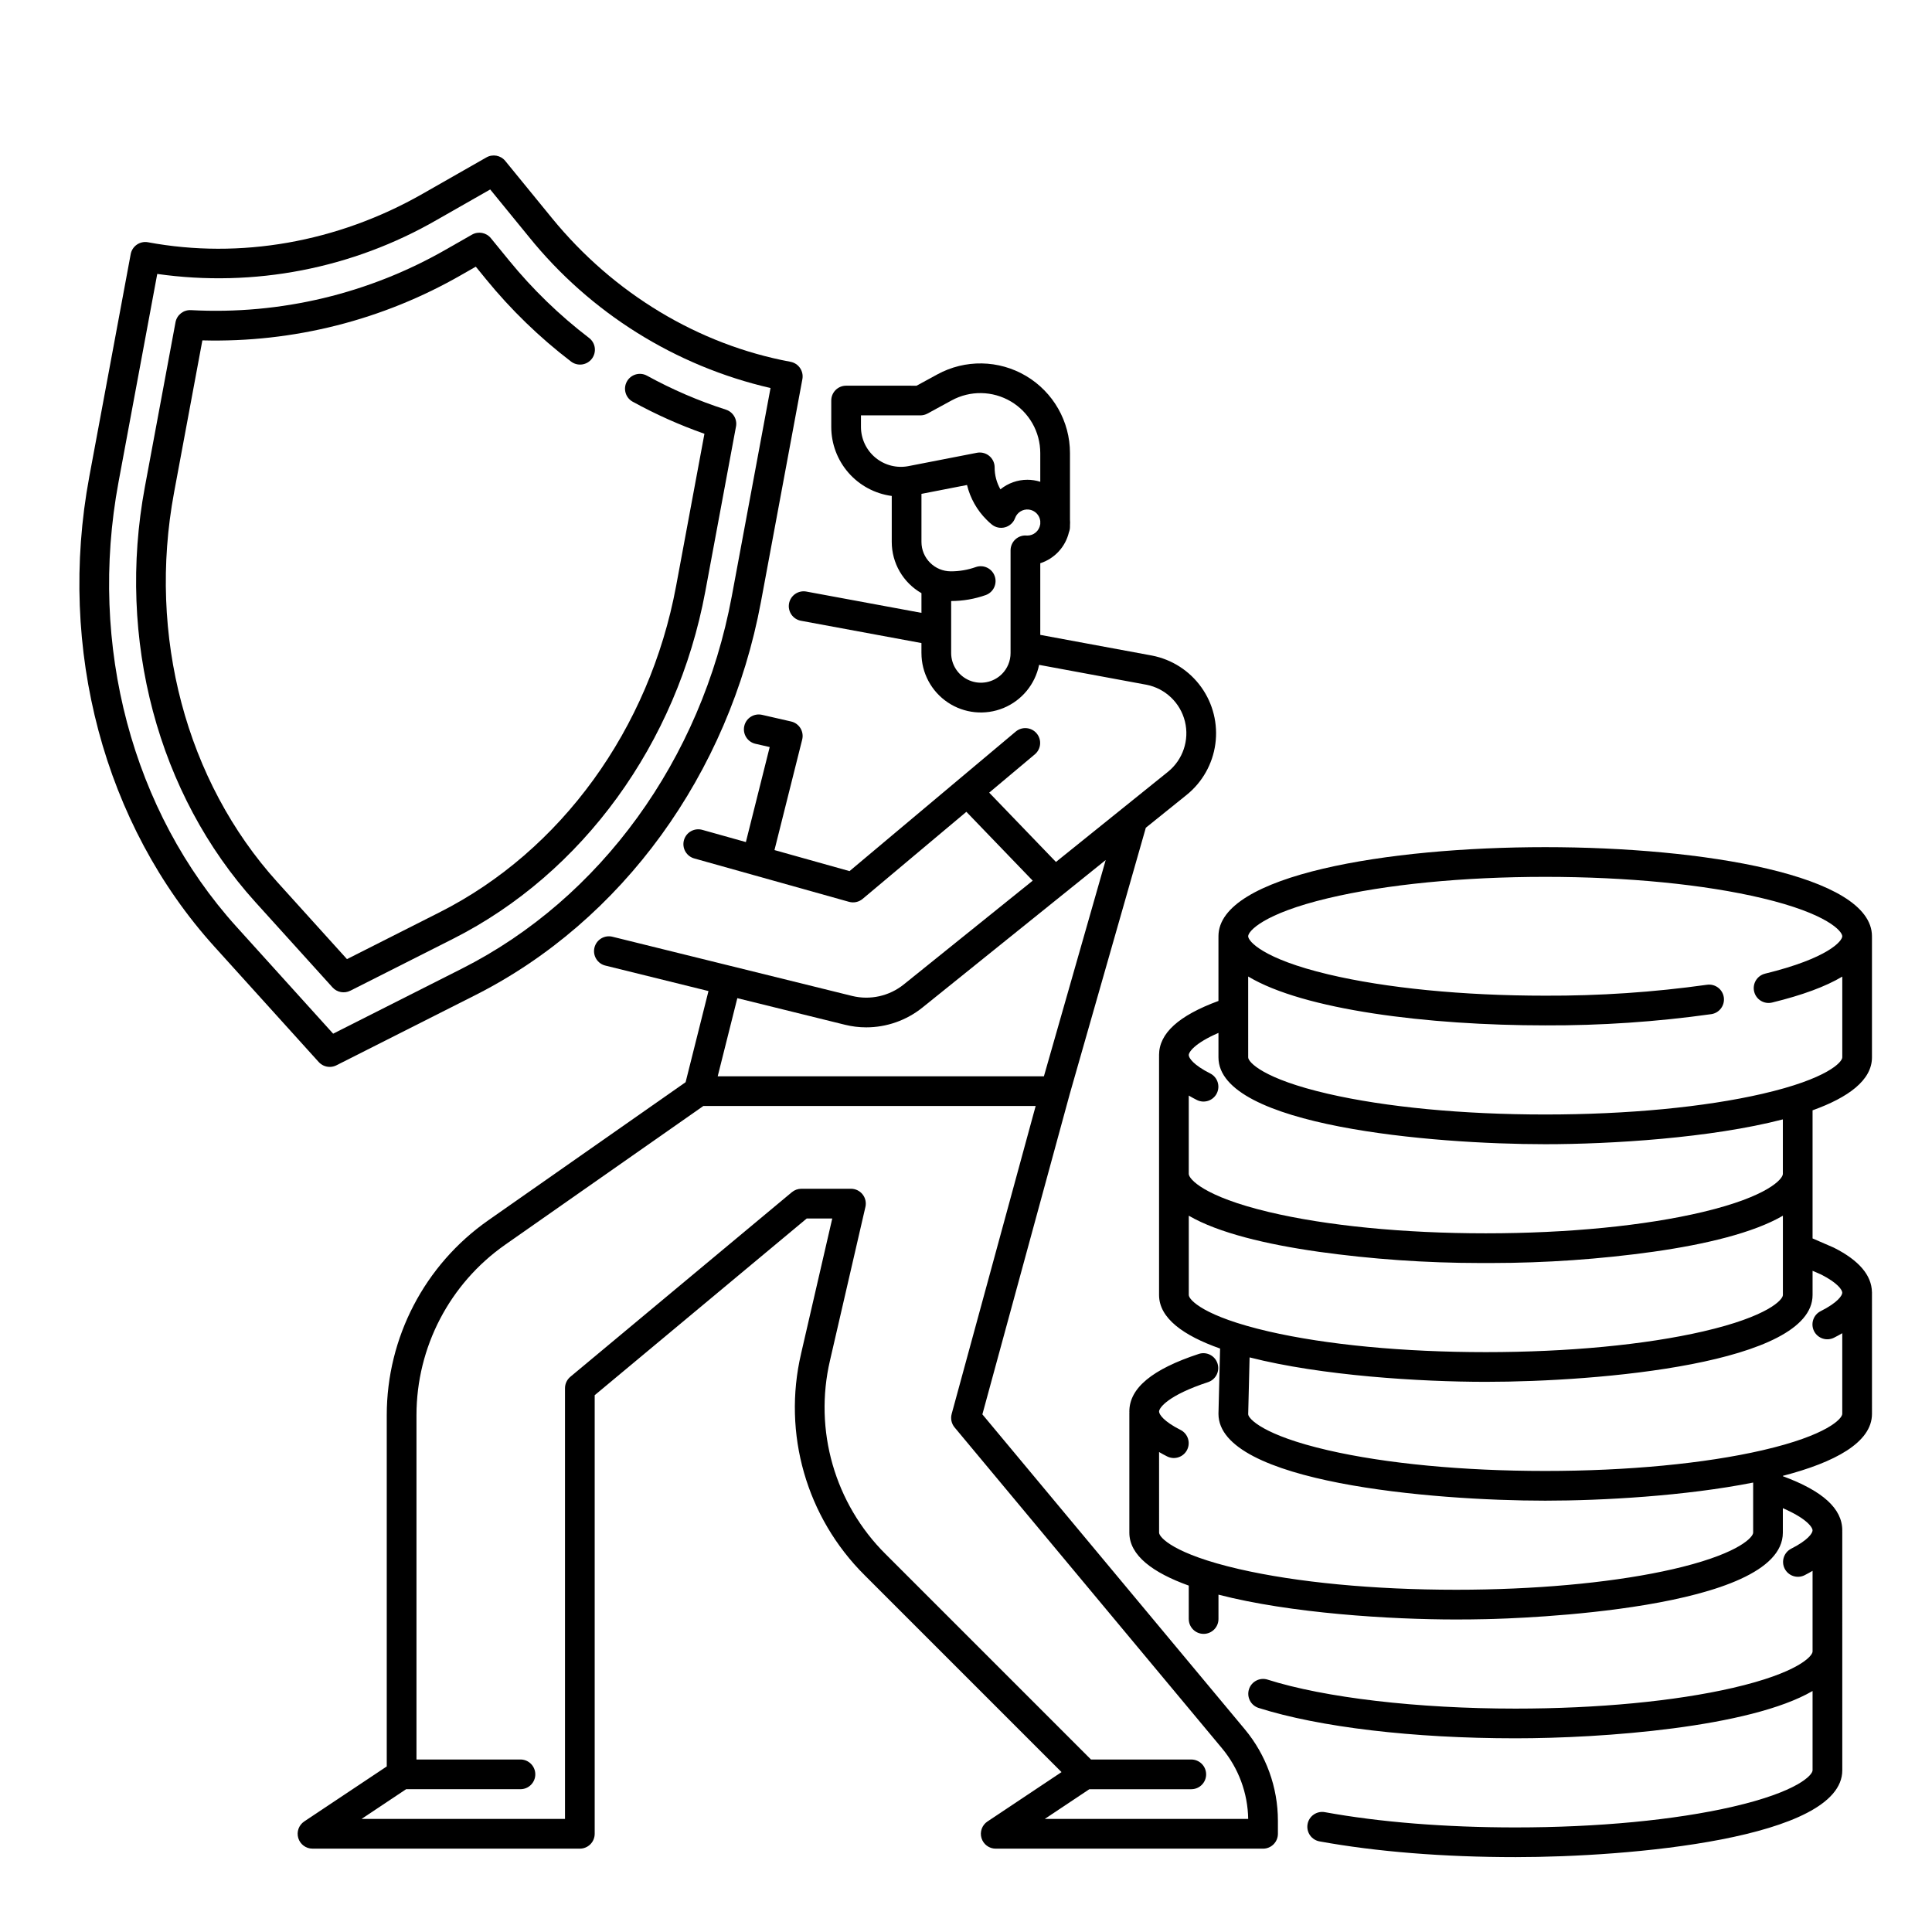
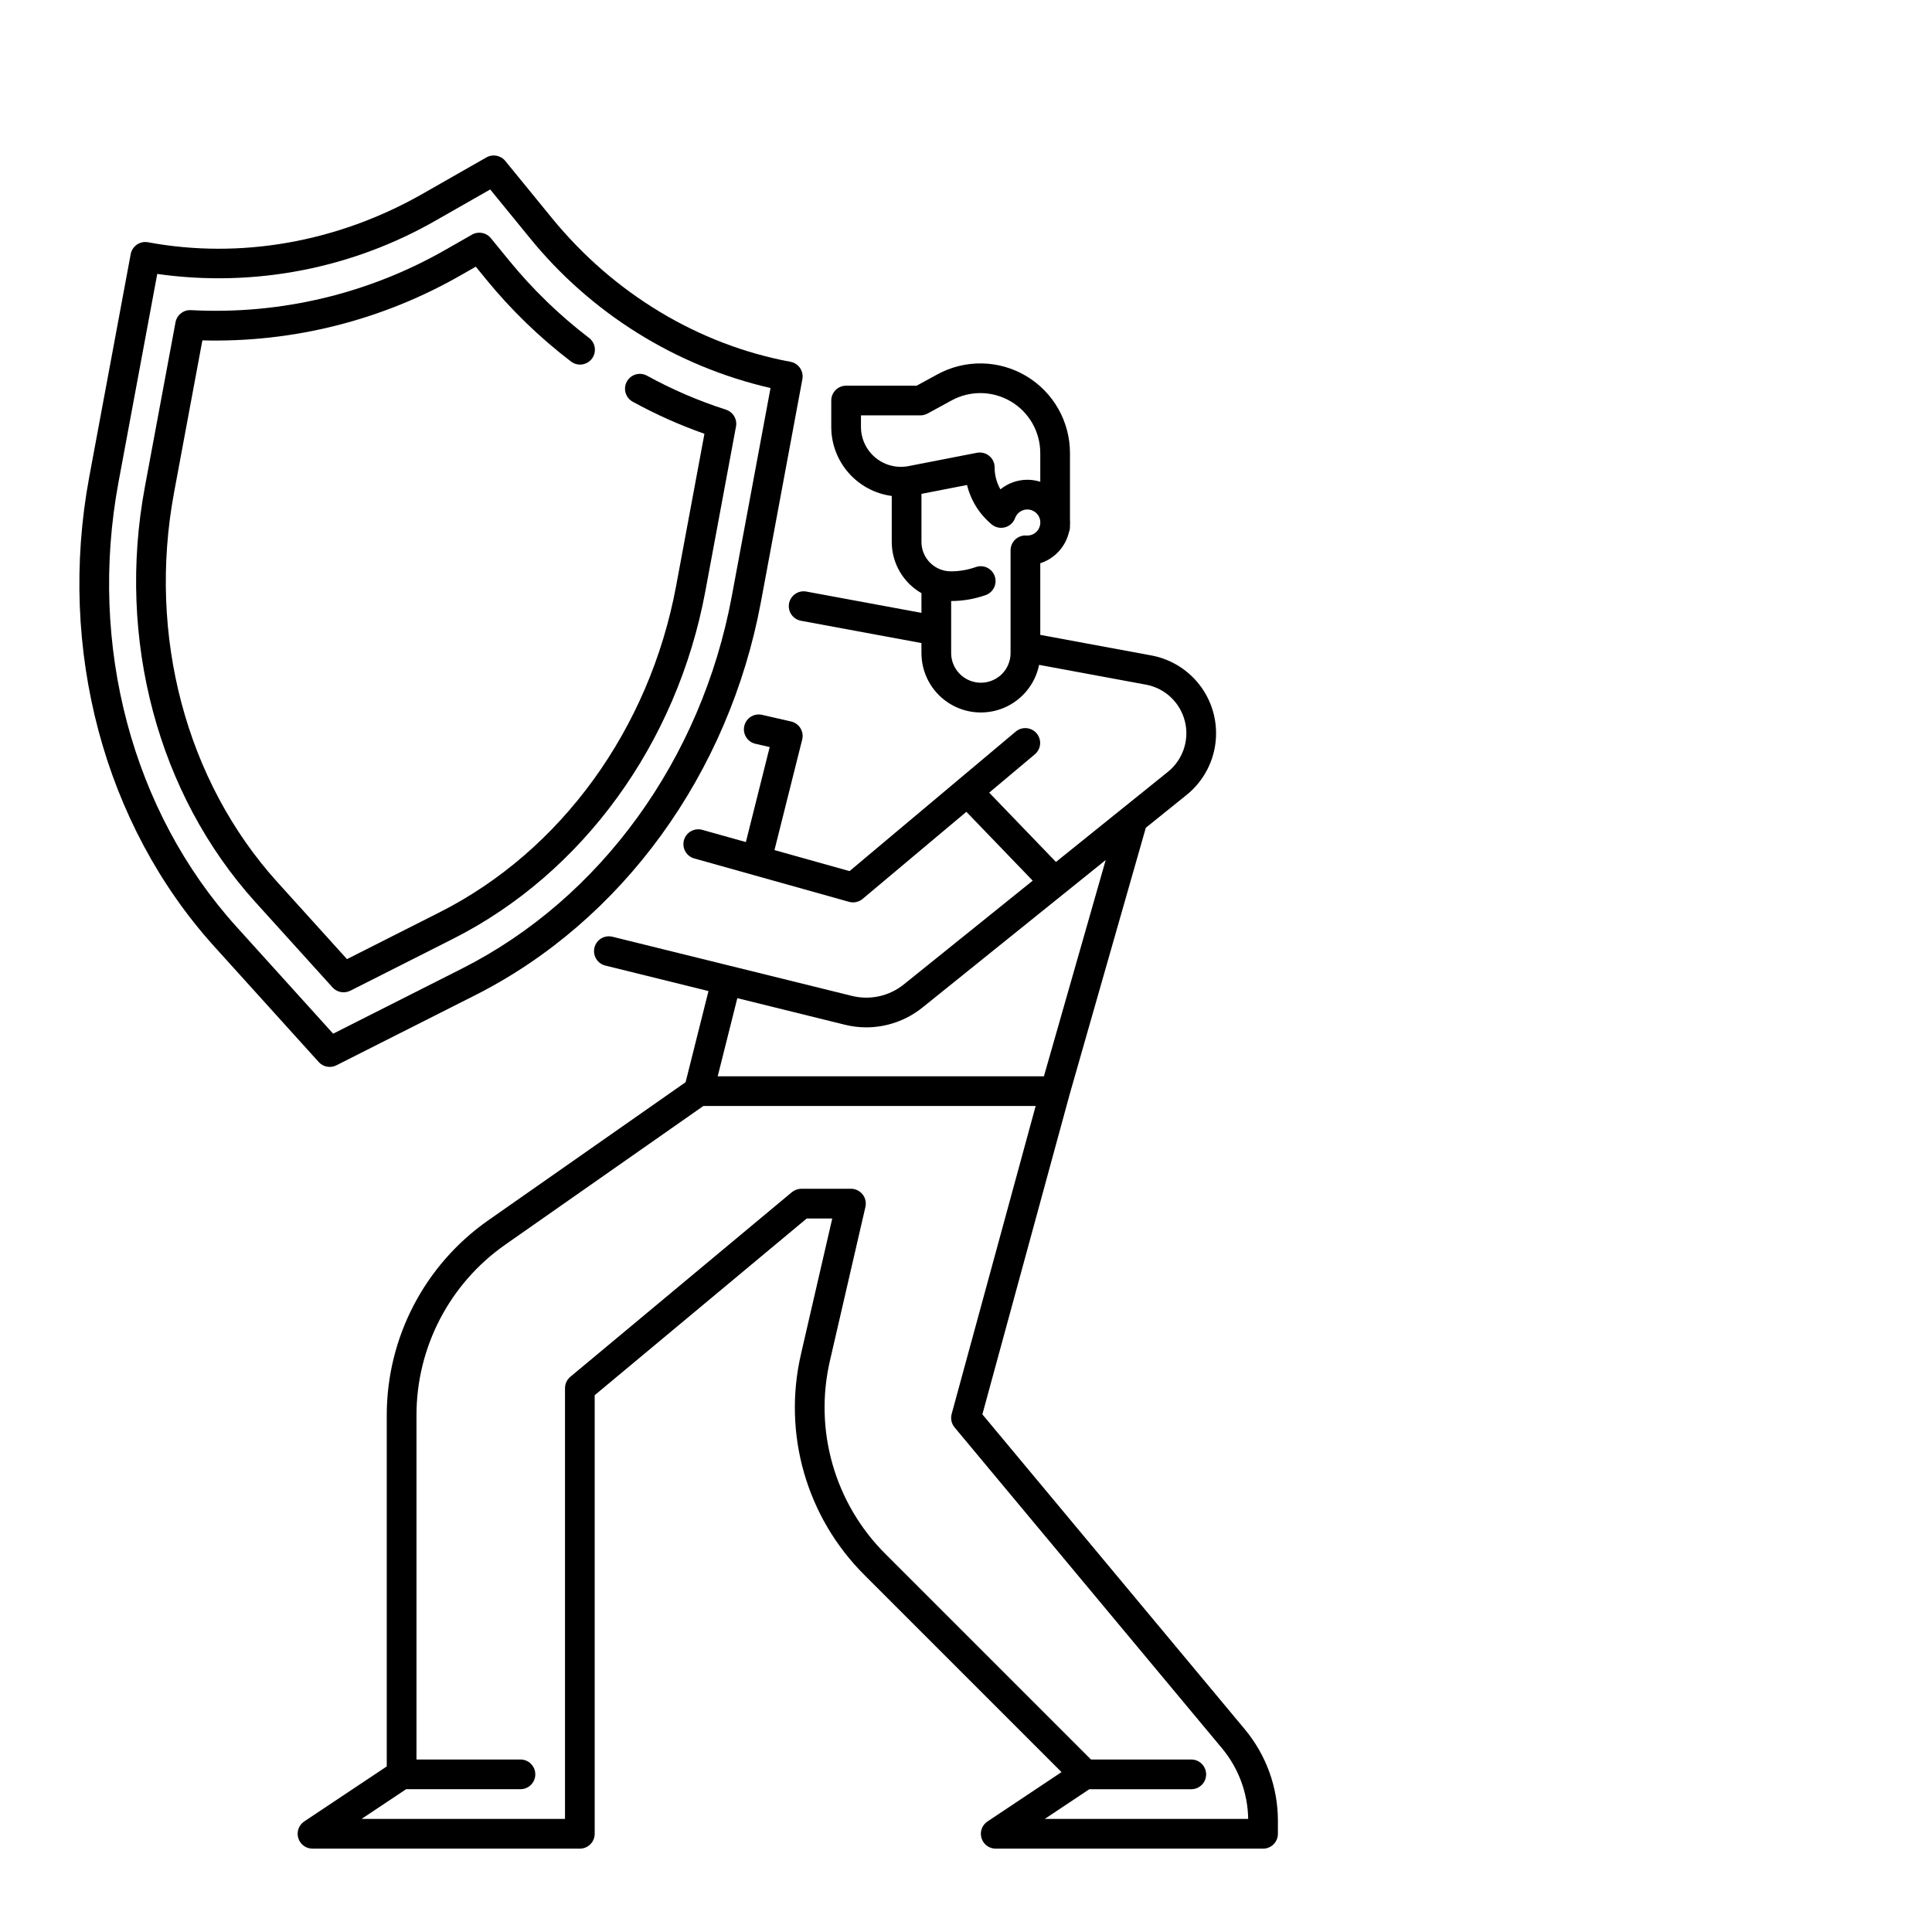
<svg xmlns="http://www.w3.org/2000/svg" fill="#000000" width="800px" height="800px" version="1.1" viewBox="144 144 512 512">
  <g>
    <path d="m231.38 426.74c0.617 0 1.223-0.145 1.773-0.422l36.812-18.598c38.914-19.664 67.207-58.625 75.695-104.23l10.98-59.012v-0.004c0.395-2.137-1.012-4.191-3.148-4.59-24.422-4.543-46.875-18.074-63.227-38.094l-12.363-15.141c-1.215-1.488-3.328-1.883-5-0.93l-16.977 9.68c-22.457 12.801-48.273 17.348-72.699 12.805-2.137-0.398-4.191 1.012-4.59 3.148l-10.98 59.012c-8.484 45.602 3.906 92.133 33.141 124.48l27.66 30.598h0.004c0.746 0.828 1.805 1.297 2.918 1.297zm-55.98-154.93 10.273-55.215c25.629 3.644 51.738-1.41 74.152-14.355l14.086-8.031 10.254 12.559c16.262 20.141 38.805 34.25 64.031 40.066l-10.273 55.215c-8.039 43.203-34.77 80.078-71.504 98.641l-34.133 17.246-25.645-28.367c-27.602-30.535-39.281-74.555-31.242-117.76z" />
    <path d="m236.82 406.56 27.234-13.762c34.375-17.367 59.367-51.781 66.859-92.055l8.133-43.707h0.004c0.363-1.945-0.781-3.863-2.668-4.469-7.242-2.324-14.246-5.34-20.914-9.004-1.906-1.047-4.297-0.352-5.344 1.555s-0.352 4.301 1.555 5.344c6.094 3.348 12.449 6.188 19.004 8.496l-7.508 40.344c-7.047 37.875-30.477 70.199-62.672 86.465l-24.551 12.41-18.449-20.41c-24.191-26.754-34.426-65.348-27.379-103.22l7.508-40.344h-0.004c24.09 0.641 47.883-5.387 68.762-17.418l3.703-2.113 2.695 3.301v0.004c6.633 8.129 14.191 15.453 22.527 21.824 0.828 0.637 1.879 0.922 2.918 0.785 1.039-0.137 1.98-0.684 2.617-1.516 0.633-0.832 0.91-1.883 0.77-2.922-0.141-1.039-0.691-1.977-1.527-2.606-7.848-6-14.965-12.895-21.207-20.547l-4.805-5.883 0.004 0.004c-1.215-1.492-3.328-1.887-5-0.934l-6.594 3.762c-20.574 11.879-44.156 17.52-67.879 16.246-1.98-0.113-3.734 1.262-4.098 3.207l-8.133 43.707c-7.492 40.273 3.453 81.379 29.277 109.94l20.469 22.633c1.191 1.316 3.113 1.672 4.695 0.875z" />
    <path d="m404.34 518.82 23.078-84.613v-0.012l20.238-70.836 10.797-8.691-0.004 0.004c4.176-3.363 6.906-8.191 7.629-13.504 0.727-5.309-0.605-10.695-3.723-15.051-3.121-4.359-7.789-7.359-13.047-8.383l-29.625-5.484v-18.984c3.785-1.223 6.664-4.328 7.59-8.199 0.188-0.469 0.281-0.965 0.281-1.465v-0.383c0.02-0.246 0.031-0.492 0.031-0.746s-0.012-0.504-0.031-0.746v-17.648c0.004-8.391-4.418-16.16-11.633-20.445-7.215-4.281-16.156-4.438-23.52-0.414l-5.496 2.996-18.676-0.004c-2.176 0-3.938 1.762-3.938 3.938v6.988-0.004c0 4.477 1.625 8.797 4.574 12.164s7.019 5.547 11.457 6.137v12.191c0 2.754 0.73 5.457 2.113 7.84 1.383 2.383 3.367 4.359 5.758 5.727v5.223l-30.473-5.641c-1.031-0.199-2.098 0.023-2.965 0.613-0.867 0.59-1.461 1.504-1.652 2.535-0.191 1.031 0.039 2.094 0.637 2.957 0.598 0.863 1.512 1.449 2.543 1.633l31.906 5.902v2.641h0.004c-0.004 5.254 2.609 10.164 6.973 13.09 4.363 2.93 9.898 3.484 14.758 1.488 4.859-2 8.402-6.289 9.445-11.438l28.457 5.269v-0.004c4.996 0.988 8.973 4.781 10.191 9.727 1.219 4.949-0.539 10.152-4.504 13.352l-29.676 23.887-17.691-18.367 12.129-10.18c1.637-1.402 1.84-3.863 0.453-5.516-1.387-1.652-3.848-1.883-5.516-0.512l-44.082 37.004-19.887-5.574 7.344-29.285c0.258-1.027 0.09-2.113-0.461-3.016-0.555-0.902-1.445-1.543-2.477-1.777l-7.691-1.762c-2.121-0.488-4.231 0.836-4.715 2.957-0.488 2.117 0.836 4.231 2.957 4.715l3.777 0.863-6.312 25.18-11.445-3.207h-0.004c-1.016-0.316-2.117-0.207-3.051 0.301-0.934 0.508-1.621 1.371-1.91 2.394-0.285 1.023-0.148 2.121 0.387 3.039 0.535 0.922 1.418 1.586 2.449 1.844l15.41 4.32c0.012 0 0.023 0.012 0.035 0.012 0.012 0.004 0.02 0 0.031 0.008l25.438 7.129h0.004c1.25 0.348 2.594 0.059 3.59-0.777l27.5-23.082 17.578 18.25-34.199 27.527c-3.836 3.07-8.879 4.188-13.652 3.023l-63.473-15.68c-1.02-0.266-2.102-0.113-3.008 0.426-0.902 0.539-1.555 1.414-1.809 2.438-0.25 1.023-0.082 2.102 0.469 3 0.547 0.898 1.434 1.539 2.461 1.777l27.289 6.742-6.062 24.152-52.336 36.633c-16.828 11.789-26.852 31.043-26.863 51.594v93.105l-21.863 14.574c-1.441 0.961-2.086 2.754-1.582 4.414 0.504 1.66 2.031 2.797 3.766 2.797h70.852c1.043 0 2.043-0.414 2.781-1.152 0.738-0.738 1.152-1.738 1.152-2.785v-116.23l56.191-46.828h6.766l-8.266 35.828h0.004c-4.957 21.16 1.414 43.375 16.832 58.695l52.188 52.188-19.621 13.082-0.004-0.004c-1.441 0.961-2.086 2.754-1.582 4.414 0.5 1.66 2.031 2.797 3.766 2.797h70.848c1.043 0 2.047-0.414 2.781-1.152 0.738-0.738 1.156-1.738 1.156-2.785v-3.484c-0.008-8.84-3.106-17.398-8.758-24.195zm-32.176-261.69v-3.051h15.746c0.656 0 1.305-0.168 1.883-0.48l6.383-3.477c4.926-2.695 10.902-2.586 15.73 0.277 4.824 2.863 7.781 8.062 7.777 13.676v7.598c-1.109-0.352-2.262-0.531-3.426-0.531-2.598 0.004-5.121 0.898-7.137 2.539-1.008-1.777-1.539-3.785-1.531-5.828 0-1.043-0.414-2.043-1.152-2.781-0.738-0.738-1.742-1.152-2.785-1.152-0.254 0-0.504 0.023-0.754 0.07l-18.133 3.531h0.004c-3.106 0.605-6.316-0.211-8.754-2.223s-3.852-5.008-3.852-8.168zm37.344 65.496h0.004c-2.258 2.246-5.641 2.918-8.582 1.699-2.941-1.219-4.859-4.086-4.863-7.269v-13.777c3.133-0.004 6.246-0.543 9.199-1.594 2.019-0.75 3.062-2.984 2.34-5.016-0.723-2.031-2.945-3.102-4.984-2.402-2.129 0.758-4.375 1.145-6.637 1.141-4.297-0.004-7.781-3.484-7.789-7.785v-12.746l12.074-2.352c0.852 3.504 2.656 6.703 5.215 9.242 0.43 0.434 0.875 0.844 1.348 1.227 0.988 0.805 2.301 1.078 3.527 0.738 1.227-0.34 2.215-1.25 2.648-2.445 0.547-1.504 2.059-2.438 3.648-2.25s2.844 1.445 3.027 3.035v0.793c-0.012 0.051-0.02 0.098-0.027 0.152-0.27 1.688-1.734 2.926-3.445 2.914h-0.008 0.004c-1.117-0.133-2.234 0.219-3.074 0.965-0.84 0.746-1.32 1.816-1.324 2.941v27.219c0.008 2.086-0.82 4.094-2.297 5.57zm-41.566 92.949c1.836 0.453 3.719 0.684 5.609 0.684 5.402 0 10.645-1.84 14.863-5.215l48.609-39.125-16.375 57.312h-86.449l5.199-20.707zm52.93 210.46 11.809-7.871h27.016l0.004-0.004c2.172 0 3.938-1.762 3.938-3.934 0-2.176-1.766-3.938-3.938-3.938h-26.578l-54.43-54.43c-13.488-13.402-19.062-32.84-14.727-51.355l9.379-40.648c0.27-1.168-0.008-2.398-0.754-3.336-0.75-0.941-1.883-1.488-3.082-1.484h-13.141c-0.918 0-1.809 0.32-2.516 0.91l-58.703 48.918-0.004 0.004c-0.895 0.746-1.414 1.855-1.414 3.023v114.14h-53.914l11.809-7.871 30.297-0.004c2.176 0 3.938-1.762 3.938-3.934 0-2.176-1.762-3.938-3.938-3.938h-27.551v-91.277 0.004c0.008-17.98 8.777-34.828 23.504-45.145l52.52-36.766h88.066l-22.262 81.621h0.004c-0.34 1.238-0.051 2.566 0.773 3.555l70.871 85.047c4.383 5.262 6.828 11.863 6.938 18.707z" />
-     <path d="m640.09 392.12c0-16.227-44.887-23.617-86.594-23.617s-86.594 7.391-86.594 23.617c0 0.07 0.008 0.141 0.008 0.211 0 0.031-0.008 0.059-0.008 0.09v16.84c-10.578 3.894-15.742 8.602-15.742 14.344 0 0.098 0.012 0.195 0.016 0.305l-0.012 0.004v63.277c0 6.144 6.465 10.766 16.172 14.188l-0.43 17.301c0 18.203 56.641 23.012 86.594 23.012 15.137 0 37.09-1.23 55.105-4.797v13.273c0 1.125-3.434 5.215-18.684 9.055-13.594 3.426-32.148 5.555-52.25 5.992-2.539 0.059-5.156 0.086-7.781 0.086-21.793 0-42.234-1.949-57.562-5.484-17.273-3.984-21.156-8.414-21.156-9.652l-0.004-21.363c0.68 0.402 1.395 0.801 2.164 1.18 1.938 0.961 4.289 0.176 5.262-1.754 0.973-1.934 0.207-4.289-1.719-5.273-4.504-2.269-5.707-4.133-5.707-4.879 0-0.984 2.344-4.305 13.035-7.812 2.027-0.707 3.117-2.906 2.445-4.945-0.668-2.039-2.848-3.168-4.898-2.535-12.422 4.074-18.461 9.078-18.461 15.293 0 0.098 0.012 0.195 0.016 0.301h-0.016v31.793c0 6.055 6.273 10.629 15.742 14.031v8.855h0.004c0 2.176 1.762 3.938 3.938 3.938 2.172 0 3.934-1.762 3.934-3.938v-6.457c19.09 4.949 45.547 6.582 62.977 6.582 2.684 0 5.363-0.031 7.957-0.09 8.051-0.176 78.633-2.309 78.633-22.918v-6.488c6.324 2.734 7.871 5.078 7.871 5.879 0 0.742-1.203 2.609-5.707 4.879h0.004c-1.902 1-2.652 3.34-1.688 5.258 0.969 1.918 3.297 2.707 5.231 1.773 0.766-0.387 1.484-0.789 2.164-1.188v21.375c0 1.238-3.887 5.668-21.156 9.652-15.328 3.531-35.773 5.484-57.562 5.484-25.996 0-50.566-2.875-65.723-7.684v-0.004c-2.066-0.641-4.262 0.508-4.918 2.57-0.652 2.062 0.477 4.266 2.535 4.934 16.121 5.113 40.945 8.055 68.105 8.055 23.113 0 62.113-2.867 78.719-12.535v21.016c0 1.234-3.887 5.664-21.156 9.648-15.336 3.539-35.777 5.488-57.562 5.488-18.555 0-36.016-1.395-50.492-4.035h-0.004c-1.031-0.199-2.098 0.023-2.965 0.613-0.871 0.594-1.465 1.512-1.652 2.543-0.188 1.035 0.047 2.102 0.648 2.965 0.602 0.859 1.523 1.445 2.559 1.621 14.934 2.723 32.883 4.164 51.906 4.164 29.949 0 86.594-4.809 86.594-23.008l-0.004-63.285c0-0.035-0.008-0.062-0.012-0.098 0-0.07 0.012-0.141 0.012-0.207 0-5.746-5.164-10.449-15.742-14.348v-0.098c13.711-3.555 23.617-8.824 23.617-16.434l-0.004-32.246h-0.008c-0.074-4.477-3.445-8.43-10.027-11.754-0.07-0.035-0.137-0.066-0.207-0.098l-5.5-2.387v-33.949c9.469-3.406 15.742-7.981 15.742-14.035v-31.785c0-0.047-0.012-0.086-0.012-0.133 0-0.043 0.012-0.113 0.012-0.172zm-181.05 95.07v-21.016c7.812 4.551 20.574 7.594 34.312 9.543v0.004c14.215 1.984 28.551 2.984 42.902 2.992h1.508 1.508c14.352-0.008 28.688-1.008 42.902-2.992 13.738-1.949 26.504-4.992 34.312-9.543v21.016c0 1.238-3.887 5.668-21.156 9.652-15.336 3.535-35.781 5.484-57.57 5.484-21.789 0-42.23-1.949-57.562-5.484-17.27-3.988-21.156-8.418-21.156-9.656zm167.57-5.434c4.43 2.254 5.609 4.094 5.609 4.828s-1.203 2.609-5.707 4.879c-0.941 0.465-1.656 1.285-1.988 2.281-0.332 0.996-0.254 2.082 0.219 3.019 0.473 0.934 1.301 1.645 2.297 1.969 0.996 0.324 2.082 0.238 3.016-0.238 0.766-0.387 1.484-0.781 2.164-1.18v21.371c0 1.238-3.887 5.668-21.156 9.652-15.332 3.531-35.773 5.481-57.562 5.481-21.789 0-42.23-1.949-57.562-5.484-17.273-3.984-21.156-8.414-21.156-9.555l0.371-15.055c19.055 4.871 45.285 6.477 62.602 6.477 29.949 0 86.594-4.809 86.594-23.012v-6.41zm-10.133-26.66c0 1.309-3.891 5.969-21.184 10.086-15.324 3.648-35.758 5.66-57.539 5.66s-42.215-2.008-57.535-5.656c-17.293-4.117-21.184-8.781-21.184-10.09v-20.762c0.68 0.402 1.395 0.801 2.164 1.18 1.938 0.961 4.289 0.176 5.262-1.754 0.973-1.934 0.207-4.289-1.719-5.273-4.504-2.269-5.707-4.133-5.707-4.879 0-0.801 1.547-3.144 7.871-5.879v6.484c0 18.203 56.641 23.012 86.594 23.012 17.43 0 43.891-1.629 62.977-6.578zm-5.41-21.23c-15.336 3.539-35.777 5.488-57.566 5.488-21.789 0-42.23-1.949-57.562-5.484-17.273-3.984-21.156-8.414-21.156-9.652l-0.004-21.438c14.684 8.836 47.586 12.957 78.723 12.957 14.73 0.059 29.445-0.934 44.035-2.981 2.137-0.332 3.602-2.324 3.289-4.461-0.316-2.141-2.297-3.621-4.438-3.324-14.207 1.988-28.539 2.953-42.887 2.894-21.781 0-42.215-2.008-57.535-5.656-17.293-4.117-21.188-8.781-21.188-10.09s3.891-5.969 21.184-10.086c15.324-3.648 35.758-5.656 57.539-5.656s42.215 2.008 57.535 5.656c17.293 4.117 21.184 8.777 21.184 10.086 0 1.273-3.758 5.832-20.461 9.91v0.004c-2.109 0.516-3.402 2.644-2.887 4.758s2.644 3.406 4.758 2.891c8.016-1.957 14.215-4.25 18.594-6.875v21.41c-0.004 1.234-3.891 5.664-21.16 9.648z" />
  </g>
</svg>